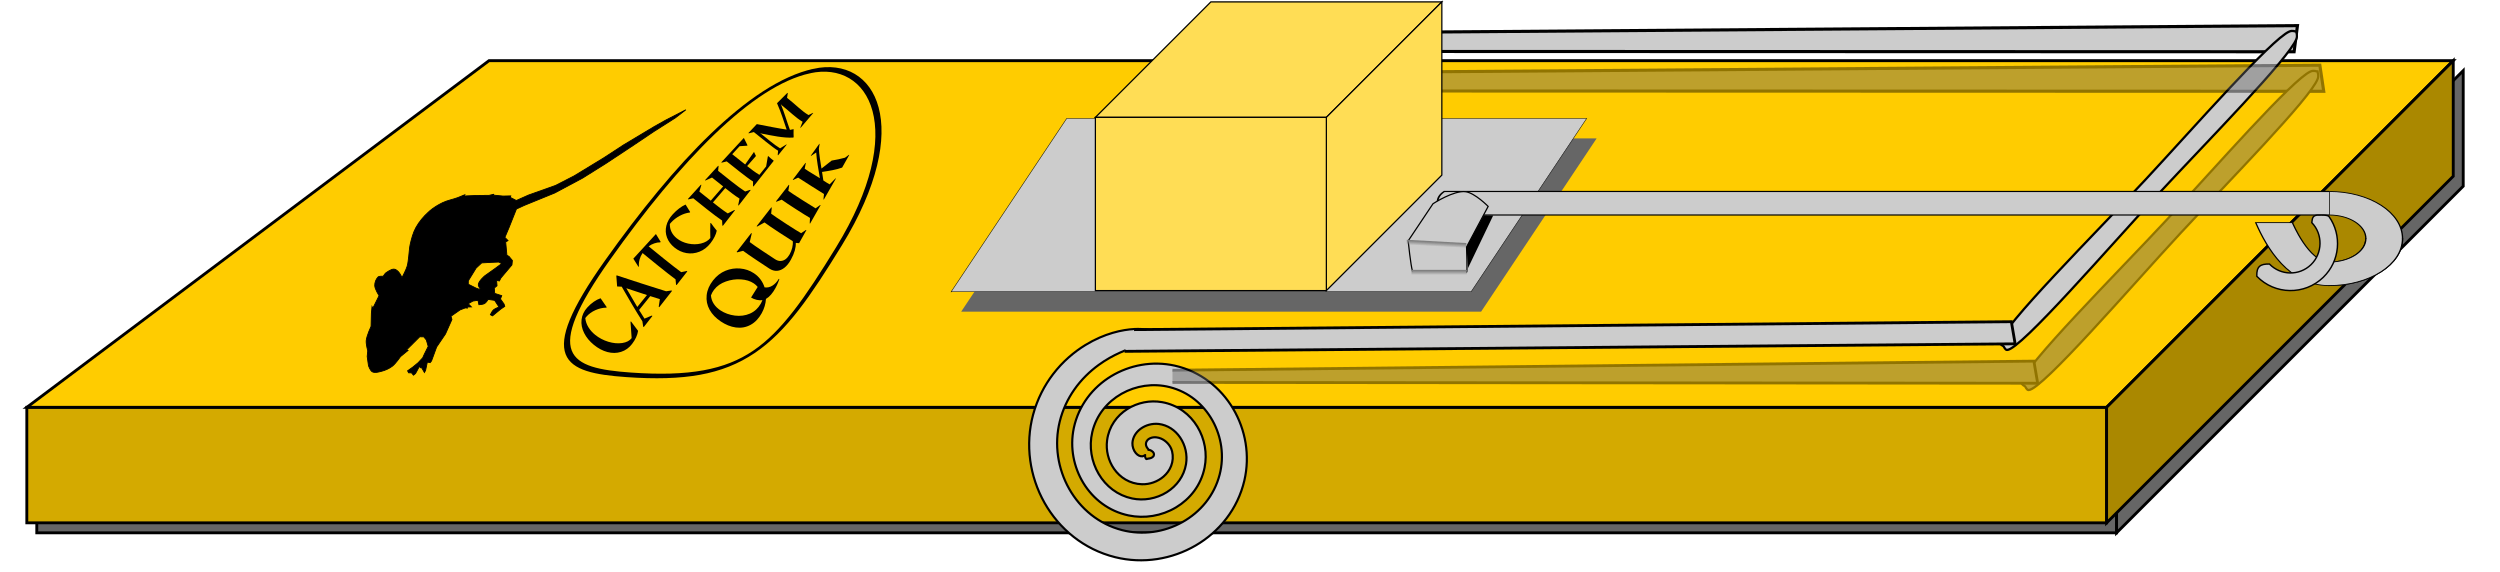
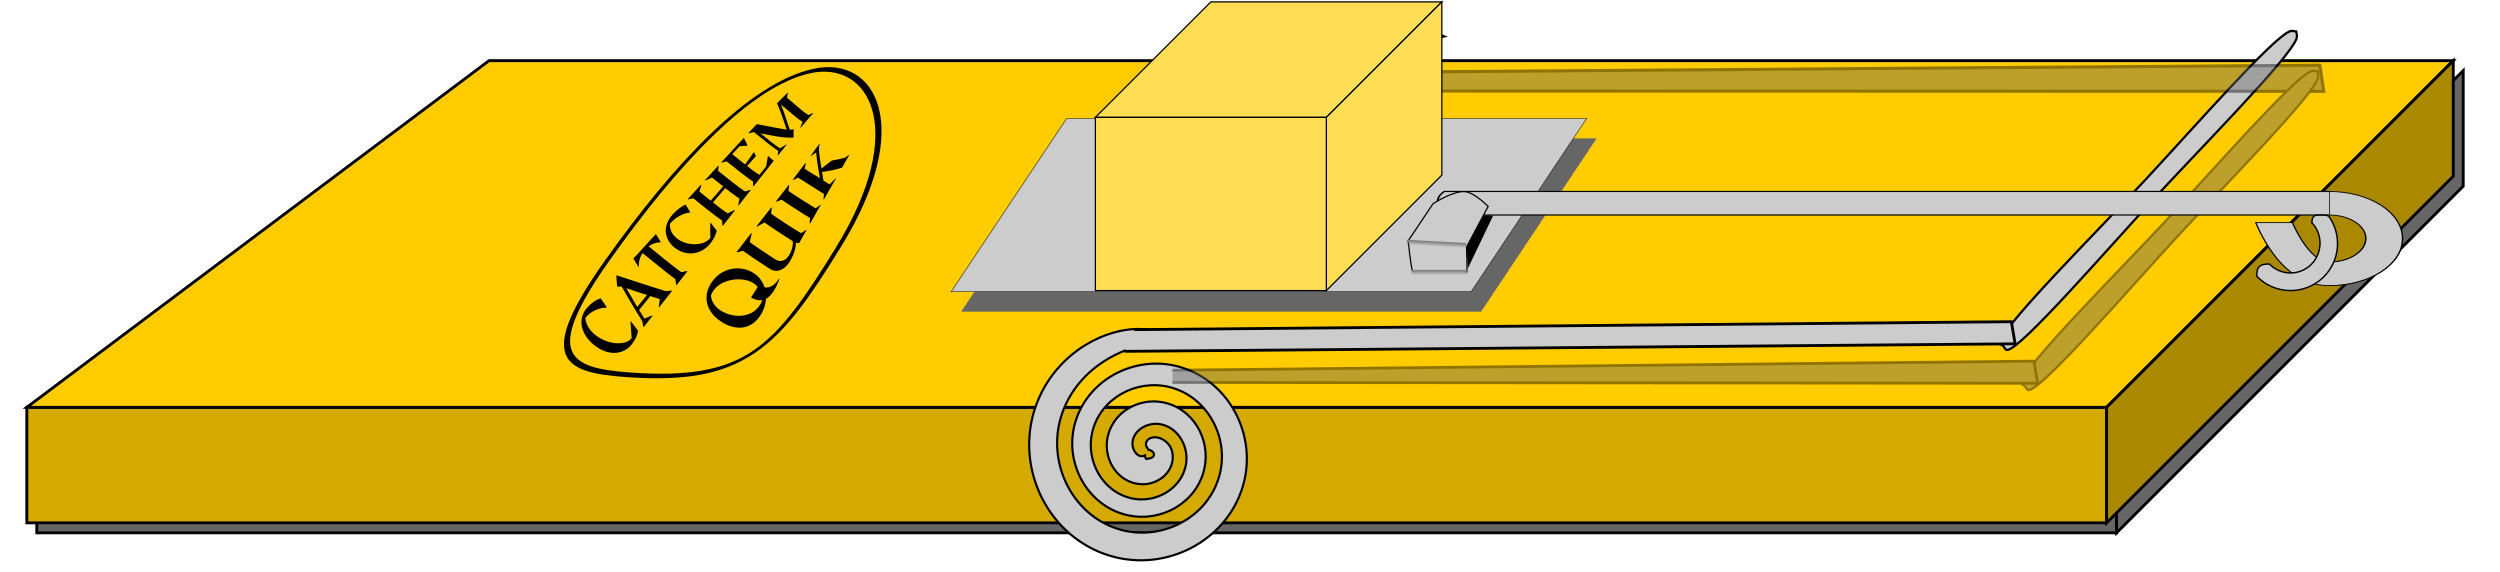
<svg xmlns="http://www.w3.org/2000/svg" xmlns:ns1="http://www.inkscape.org/namespaces/inkscape" xmlns:ns2="http://sodipodi.sourceforge.net/DTD/sodipodi-0.dtd" xmlns:xlink="http://www.w3.org/1999/xlink" width="501.368" height="114.642" viewBox="0 0 132.654 30.332" version="1.1" id="svg5" ns1:version="1.4.1 (1:1.4.1+202503302257+93de688d07)" ns2:docname="mousetrap.svg" ns1:export-filename="mousetrap.png" ns1:export-xdpi="95.738007" ns1:export-ydpi="95.738007">
  <title id="title58">Mousetrap</title>
  <ns2:namedview id="namedview7" pagecolor="#ffffff" bordercolor="#666666" borderopacity="1.0" ns1:showpageshadow="2" ns1:pageopacity="0.0" ns1:pagecheckerboard="0" ns1:deskcolor="#d1d1d1" ns1:document-units="px" showgrid="false" ns1:zoom="0.85258632" ns1:cx="290.87964" ns1:cy="21.112232" ns1:window-width="1366" ns1:window-height="704" ns1:window-x="0" ns1:window-y="0" ns1:window-maximized="1" ns1:current-layer="layer1" />
  <defs id="defs2">
    <linearGradient id="linearGradient55" ns1:collect="always">
      <stop style="stop-color:#808080;stop-opacity:1;" offset="0" id="stop55" />
      <stop style="stop-color:#808080;stop-opacity:0;" offset="1" id="stop56" />
    </linearGradient>
    <ns1:path-effect effect="envelope" id="path-effect22" is_visible="true" lpeversion="1" yy="true" xx="true" bendpath1="m -17.739,156.808 85.64,5.98" bendpath2="m 68.201,161.592 0.598,13.738" bendpath3="m -17.739,181.907 86.238,-7.475" bendpath4="m -17.739,156.808 v 25.099" bendpath1-nodetypes="cc" bendpath3-nodetypes="cc" bendpath2-nodetypes="cc" />
    <ns1:path-effect effect="powerstroke" message="" id="path-effect20" is_visible="true" lpeversion="1.3" scale_width="1" interpolator_type="CentripetalCatmullRom" interpolator_beta="0.2" start_linecap_type="zerowidth" end_linecap_type="zerowidth" offset_points="0,0.437 | 0.509,0.836 | 0.988,0.444" linejoin_type="round" miter_limit="4" not_jump="false" sort_points="true" />
    <ns1:path-effect effect="envelope" id="path-effect3" is_visible="true" lpeversion="1" yy="true" xx="true" bendpath1="M -36.751,61.165 122.53,64.94" bendpath2="m 123.069,66.558 -0.539,14.296" bendpath3="M -36.751,86.248 124.042,79.201" bendpath4="m -36.751,61.165 v 25.084" bendpath2-nodetypes="cc" bendpath1-nodetypes="cc" bendpath3-nodetypes="cc" />
    <ns1:path-effect effect="powerstroke" message="" id="path-effect8" is_visible="true" lpeversion="1.3" scale_width="1" interpolator_type="CentripetalCatmullRom" interpolator_beta="0.2" start_linecap_type="zerowidth" end_linecap_type="zerowidth" offset_points="0.2,0.794 | 6,0.794 | 11.8,0.794" linejoin_type="round" miter_limit="4" not_jump="false" sort_points="true" />
    <ns1:path-effect effect="powerstroke" message="" id="path-effect5" is_visible="true" lpeversion="1.3" scale_width="1" interpolator_type="CentripetalCatmullRom" interpolator_beta="0.2" start_linecap_type="zerowidth" end_linecap_type="zerowidth" offset_points="0.2,0.794 | 6,0.794 | 11.8,0.794" linejoin_type="round" miter_limit="4" not_jump="false" sort_points="true" />
    <ns1:path-effect effect="powerstroke" message="" id="path-effect9" is_visible="true" lpeversion="1.3" scale_width="1" interpolator_type="CentripetalCatmullRom" interpolator_beta="0.2" start_linecap_type="zerowidth" end_linecap_type="zerowidth" offset_points="0,0.437 | 0.509,0.836 | 0.988,0.444" linejoin_type="round" miter_limit="4" not_jump="false" sort_points="true" />
    <filter ns1:collect="always" style="color-interpolation-filters:sRGB" id="filter22" x="-0.033" y="-0.121" width="1.067" height="1.24">
      <feGaussianBlur ns1:collect="always" stdDeviation="0.83" id="feGaussianBlur22" />
    </filter>
    <filter ns1:collect="always" style="color-interpolation-filters:sRGB" id="filter48" x="-0.015" y="-0.084" width="1.03" height="1.168">
      <feGaussianBlur ns1:collect="always" stdDeviation="0.781" id="feGaussianBlur48" />
    </filter>
    <linearGradient ns1:collect="always" xlink:href="#linearGradient55" id="linearGradient56" x1="118.569" y1="139.081" x2="118.569" y2="139.314" gradientUnits="userSpaceOnUse" gradientTransform="matrix(1.027,0,0,1,-3.175,0)" />
    <linearGradient ns1:collect="always" xlink:href="#linearGradient55" id="linearGradient57" gradientUnits="userSpaceOnUse" gradientTransform="matrix(1.107,0,0,1,-12.518,-8.035)" x1="118.569" y1="139.081" x2="118.569" y2="139.314" />
    <filter ns1:collect="always" style="color-interpolation-filters:sRGB" id="filter58" x="-0.039" y="-0.142" width="1.077" height="1.283">
      <feGaussianBlur ns1:collect="always" stdDeviation="0.543" id="feGaussianBlur58" />
    </filter>
  </defs>
  <g ns1:label="Layer 1" ns1:groupmode="layer" id="layer1" transform="translate(-42.199,-124.724)">
    <g id="g48" transform="translate(0.529,0.529)" style="fill:#666666;filter:url(#filter48)">
      <path style="fill:#666666;stroke:#000000;stroke-width:0.153px;stroke-linecap:butt;stroke-linejoin:miter;stroke-opacity:1" d="M 43.622,146.336 H 153.979 v 6.131 H 43.622 Z" id="path47" ns2:nodetypes="ccccc" />
      <path style="fill:#666666;stroke:#000000;stroke-width:0.153px;stroke-linecap:butt;stroke-linejoin:miter;stroke-opacity:1" d="m 172.372,127.943 v 6.131 l -18.393,18.393 v -6.131 z" id="path48" ns2:nodetypes="ccccc" />
    </g>
    <path ns2:type="spiral" style="fill:#cccccc;fill-rule:nonzero;stroke:#000000;stroke-width:0.198" id="path5" ns2:cx="-137.58333" ns2:cy="31.750002" ns2:expansion="1" ns2:revolution="3" ns2:radius="10.583333" ns2:argument="-73.827431" ns2:t0="0.0098954011" d="m -137.603,31.853 c -0.108,0.003 -0.412,-0.065 -0.509,-0.282 -0.027,-0.061 -0.035,-0.13 -0.013,-0.199 0.004,-0.012 0.008,-0.023 0.013,-0.035 0.019,-0.041 0.047,-0.08 0.083,-0.115 0.073,-0.072 0.164,-0.114 0.245,-0.141 0.063,-0.021 0.114,-0.032 0.151,-0.043 0.061,-0.018 0.082,-0.044 0.114,-0.051 0.013,-0.003 0.032,-0.001 0.057,0.02 0.021,0.018 0.061,0.062 0.099,0.152 0.01,0.007 0.021,0.029 0.027,0.057 0.006,0.028 0.006,0.055 0.003,0.078 -0.005,0.044 -0.017,0.052 0.003,0.031 0.021,-0.022 0.056,-0.053 0.11,-0.085 0.047,-0.028 0.1,-0.046 0.117,-0.054 0.111,-0.017 0.214,-0.009 0.314,0.023 0.101,0.033 0.213,0.096 0.324,0.199 0.109,0.102 0.208,0.235 0.284,0.391 0.074,0.153 0.121,0.317 0.135,0.478 0.016,0.263 -0.029,0.51 -0.126,0.741 -0.097,0.231 -0.251,0.452 -0.454,0.646 -0.203,0.193 -0.452,0.354 -0.728,0.468 -0.276,0.113 -0.573,0.176 -0.87,0.179 -0.414,-6.52e-4 -0.802,-0.095 -1.153,-0.263 -0.356,-0.171 -0.677,-0.42 -0.947,-0.729 -0.557,-0.638 -0.866,-1.494 -0.832,-2.351 0.025,-0.564 0.176,-1.082 0.418,-1.541 0.25,-0.474 0.598,-0.887 1.009,-1.223 0.884,-0.722 2.01,-1.054 3.081,-0.965 0.669,0.056 1.305,0.256 1.881,0.586 0.55,0.316 1.044,0.749 1.449,1.279 0.77,1.008 1.199,2.346 1.043,3.726 -0.087,0.787 -0.341,1.516 -0.73,2.164 -0.383,0.637 -0.896,1.197 -1.504,1.647 -1.201,0.89 -2.745,1.336 -4.292,1.141 -0.891,-0.11 -1.708,-0.409 -2.427,-0.848 -0.72,-0.441 -1.344,-1.025 -1.843,-1.706 -0.501,-0.684 -0.872,-1.462 -1.09,-2.282 -0.219,-0.827 -0.281,-1.693 -0.168,-2.552 0.129,-0.995 0.468,-1.901 0.954,-2.692 0.497,-0.807 1.15,-1.499 1.9,-2.048 0.77,-0.563 1.636,-0.974 2.54,-1.214 0.932,-0.248 1.899,-0.314 2.849,-0.19 1.113,0.145 2.115,0.523 2.981,1.051 0.912,0.556 1.68,1.282 2.286,2.097 0.646,0.869 1.104,1.834 1.376,2.818 0.295,1.069 0.369,2.151 0.247,3.189 -0.131,1.117 -0.468,2.11 -0.901,2.961 -0.514,1.009 -1.169,1.832 -1.829,2.484 -1.15,1.135 -2.348,1.786 -3.123,2.185 -1.102,0.568 -2.343,1.233 -2.534,1.297 0.331,0.072 1.411,0.552 3.052,0.204 0.995,-0.211 2.534,-0.774 4.072,-2.057 0.877,-0.732 1.766,-1.713 2.477,-2.969 0.601,-1.061 1.081,-2.33 1.284,-3.78 0.19,-1.36 0.114,-2.782 -0.258,-4.186 -0.342,-1.289 -0.934,-2.553 -1.778,-3.692 -0.792,-1.068 -1.808,-2.027 -3.029,-2.764 -1.163,-0.701 -2.513,-1.199 -4.006,-1.378 -1.291,-0.155 -2.592,-0.047 -3.832,0.303 -1.201,0.339 -2.342,0.904 -3.348,1.669 -0.982,0.747 -1.837,1.686 -2.483,2.787 -0.635,1.081 -1.064,2.313 -1.209,3.653 -0.126,1.173 -0.01,2.339 0.311,3.434 0.318,1.085 0.838,2.1 1.524,2.985 0.683,0.882 1.532,1.636 2.512,2.199 0.981,0.564 2.086,0.933 3.276,1.049 2.096,0.201 4.116,-0.465 5.645,-1.667 0.78,-0.613 1.437,-1.368 1.922,-2.228 0.495,-0.876 0.808,-1.855 0.9,-2.896 0.16,-1.856 -0.455,-3.601 -1.48,-4.896 -0.543,-0.686 -1.205,-1.253 -1.946,-1.669 -0.779,-0.437 -1.638,-0.702 -2.537,-0.777 -1.467,-0.122 -3,0.311 -4.228,1.273 -0.575,0.451 -1.083,1.019 -1.462,1.693 -0.368,0.655 -0.614,1.409 -0.676,2.236 -0.101,1.298 0.304,2.616 1.119,3.646 0.399,0.504 0.901,0.942 1.491,1.264 0.587,0.32 1.256,0.523 1.983,0.56 0.563,0.032 1.122,-0.048 1.645,-0.222 0.523,-0.174 1.016,-0.443 1.444,-0.795 0.43,-0.355 0.799,-0.797 1.062,-1.315 0.267,-0.525 0.42,-1.118 0.423,-1.753 0.005,-0.468 -0.083,-0.927 -0.243,-1.348 -0.163,-0.429 -0.403,-0.829 -0.711,-1.171 -0.316,-0.351 -0.707,-0.646 -1.162,-0.842 -0.474,-0.204 -0.997,-0.292 -1.54,-0.241 -0.371,0.033 -0.721,0.143 -1.025,0.295 -0.321,0.161 -0.616,0.38 -0.858,0.649 -0.259,0.288 -0.466,0.643 -0.568,1.05 -0.054,0.216 -0.076,0.439 -0.064,0.664 0.013,0.236 0.062,0.463 0.143,0.676 0.065,0.168 0.151,0.302 0.226,0.399 0.083,0.108 0.173,0.198 0.261,0.273 0.2,0.169 0.429,0.292 0.663,0.359 0.144,0.041 0.296,0.064 0.45,0.059 0.194,-0.006 0.378,-0.055 0.53,-0.145 0.076,-0.045 0.139,-0.097 0.188,-0.152 0.014,-0.016 0.027,-0.031 0.038,-0.048 0.069,-0.095 0.1,-0.195 0.105,-0.286 0.019,-0.319 -0.264,-0.526 -0.321,-0.581 z" transform="matrix(-0.575,-0.071,0.071,-0.575,36.693,141.224)" ns1:path-effect="#path-effect8" />
    <path style="fill:#d4aa00;stroke:#000000;stroke-width:0.153px;stroke-linecap:butt;stroke-linejoin:miter;stroke-opacity:1" d="M 43.622,146.336 H 153.979 v 6.131 H 43.622 Z" id="path1" ns2:nodetypes="ccccc" />
    <path style="fill:#ffcc00;stroke:#000000;stroke-width:0.153px;stroke-linecap:butt;stroke-linejoin:miter;stroke-opacity:1" d="m 43.622,146.336 24.524,-18.393 H 172.372 l -18.393,18.393 z" id="path2" ns2:nodetypes="ccccc" />
    <path style="fill:#666666;stroke:none;stroke-width:0.026;stroke-linecap:butt;stroke-linejoin:miter;stroke-opacity:1;filter:url(#filter58)" d="m 93.199,141.263 h 27.589 l 6.131,-9.196 H 99.33 c -6.131,9.196 0,0 -6.131,9.196 z" id="path58" ns2:nodetypes="ccccc" />
    <path style="fill:#aa8800;stroke:#000000;stroke-width:0.153px;stroke-linecap:butt;stroke-linejoin:miter;stroke-opacity:1" d="m 172.372,127.943 v 6.131 l -18.393,18.393 v -6.131 z" id="path3" ns2:nodetypes="ccccc" />
    <path ns2:type="spiral" style="fill:#cccccc;fill-rule:nonzero;stroke:#000000;stroke-width:0.198" id="path4" ns2:cx="-137.58333" ns2:cy="31.750002" ns2:expansion="1" ns2:revolution="3.0074935" ns2:radius="10.609767" ns2:argument="-73.827431" ns2:t0="0.0098707471" d="m -137.603,31.853 c -0.108,0.003 -0.412,-0.065 -0.509,-0.282 -0.027,-0.061 -0.035,-0.13 -0.013,-0.199 0.004,-0.012 0.008,-0.023 0.013,-0.035 0.019,-0.041 0.047,-0.08 0.083,-0.115 0.073,-0.072 0.164,-0.114 0.245,-0.141 0.063,-0.021 0.114,-0.032 0.151,-0.043 0.061,-0.018 0.082,-0.044 0.114,-0.051 0.013,-0.003 0.032,-0.001 0.057,0.02 0.021,0.018 0.061,0.062 0.099,0.152 0.01,0.007 0.021,0.029 0.027,0.058 0.006,0.028 0.006,0.055 0.003,0.079 -0.005,0.044 -0.017,0.052 0.003,0.031 0.021,-0.022 0.056,-0.053 0.11,-0.085 0.047,-0.028 0.1,-0.046 0.117,-0.053 0.111,-0.017 0.213,-0.01 0.313,0.023 0.101,0.033 0.213,0.096 0.324,0.199 0.109,0.101 0.208,0.235 0.284,0.391 0.074,0.153 0.121,0.317 0.135,0.478 0.016,0.263 -0.029,0.51 -0.126,0.741 -0.097,0.231 -0.251,0.452 -0.454,0.646 -0.203,0.193 -0.452,0.354 -0.728,0.468 -0.276,0.113 -0.573,0.176 -0.87,0.179 -0.414,-6.45e-4 -0.802,-0.095 -1.153,-0.263 -0.355,-0.171 -0.677,-0.42 -0.947,-0.729 -0.557,-0.638 -0.866,-1.494 -0.832,-2.351 0.025,-0.564 0.176,-1.082 0.418,-1.541 0.25,-0.474 0.598,-0.887 1.009,-1.223 0.884,-0.722 2.01,-1.054 3.081,-0.965 0.669,0.056 1.305,0.256 1.881,0.586 0.55,0.316 1.044,0.749 1.449,1.279 0.77,1.008 1.199,2.346 1.043,3.726 -0.087,0.787 -0.341,1.516 -0.731,2.164 -0.383,0.637 -0.896,1.197 -1.504,1.647 -1.201,0.89 -2.745,1.336 -4.292,1.141 -0.891,-0.11 -1.708,-0.409 -2.427,-0.848 -0.72,-0.441 -1.344,-1.025 -1.843,-1.706 -0.501,-0.684 -0.872,-1.462 -1.09,-2.282 -0.219,-0.827 -0.281,-1.693 -0.168,-2.552 0.129,-0.995 0.468,-1.901 0.954,-2.692 0.497,-0.807 1.15,-1.499 1.9,-2.048 0.77,-0.563 1.636,-0.974 2.54,-1.214 0.932,-0.248 1.899,-0.314 2.849,-0.19 1.113,0.145 2.115,0.523 2.981,1.051 0.912,0.556 1.68,1.282 2.286,2.097 0.646,0.869 1.104,1.834 1.376,2.818 0.295,1.069 0.369,2.151 0.247,3.189 -0.136,1.16 -0.495,2.186 -0.955,3.06 -0.546,1.036 -1.243,1.874 -1.943,2.53 -1.221,1.144 -2.485,1.771 -3.304,2.15 -1.179,0.545 -2.467,1.144 -2.684,1.202 0.335,0.087 1.439,0.619 3.145,0.317 1.06,-0.188 2.645,-0.712 4.269,-2.004 0.925,-0.736 1.864,-1.733 2.616,-3.022 0.635,-1.089 1.143,-2.401 1.354,-3.907 0.19,-1.36 0.114,-2.782 -0.258,-4.186 -0.342,-1.289 -0.934,-2.553 -1.778,-3.692 -0.792,-1.068 -1.808,-2.028 -3.029,-2.764 -1.163,-0.701 -2.513,-1.199 -4.006,-1.378 -1.291,-0.155 -2.592,-0.047 -3.832,0.303 -1.201,0.339 -2.342,0.904 -3.348,1.67 -0.982,0.747 -1.837,1.686 -2.483,2.787 -0.635,1.081 -1.064,2.313 -1.209,3.653 -0.126,1.173 -0.01,2.339 0.311,3.434 0.318,1.085 0.838,2.1 1.524,2.985 0.683,0.882 1.532,1.636 2.512,2.199 0.981,0.564 2.087,0.933 3.276,1.049 2.096,0.201 4.116,-0.465 5.645,-1.667 0.78,-0.613 1.437,-1.368 1.922,-2.228 0.495,-0.876 0.808,-1.855 0.9,-2.896 0.16,-1.856 -0.455,-3.601 -1.48,-4.896 -0.543,-0.686 -1.205,-1.253 -1.946,-1.669 -0.779,-0.437 -1.638,-0.702 -2.537,-0.777 -1.467,-0.122 -3,0.311 -4.228,1.273 -0.575,0.451 -1.083,1.019 -1.462,1.693 -0.368,0.655 -0.614,1.409 -0.676,2.236 -0.101,1.298 0.304,2.616 1.119,3.646 0.399,0.504 0.901,0.942 1.491,1.264 0.587,0.32 1.256,0.523 1.983,0.56 0.563,0.032 1.122,-0.048 1.645,-0.222 0.523,-0.174 1.016,-0.443 1.444,-0.795 0.43,-0.355 0.799,-0.797 1.062,-1.315 0.267,-0.525 0.42,-1.118 0.423,-1.753 0.005,-0.468 -0.083,-0.927 -0.243,-1.348 -0.163,-0.429 -0.403,-0.829 -0.711,-1.171 -0.316,-0.351 -0.707,-0.646 -1.163,-0.842 -0.474,-0.204 -0.997,-0.292 -1.54,-0.241 -0.371,0.033 -0.721,0.143 -1.025,0.295 -0.321,0.161 -0.616,0.38 -0.858,0.649 -0.259,0.288 -0.466,0.643 -0.568,1.05 -0.054,0.216 -0.076,0.439 -0.064,0.664 0.013,0.236 0.062,0.463 0.143,0.677 0.065,0.168 0.151,0.302 0.226,0.399 0.083,0.108 0.174,0.198 0.261,0.273 0.2,0.169 0.429,0.292 0.663,0.359 0.144,0.041 0.297,0.063 0.45,0.059 0.194,-0.006 0.378,-0.055 0.53,-0.145 0.076,-0.045 0.139,-0.097 0.188,-0.152 0.014,-0.016 0.027,-0.031 0.038,-0.048 0.069,-0.095 0.1,-0.195 0.105,-0.286 0.019,-0.319 -0.264,-0.526 -0.321,-0.581 z" transform="matrix(-0.575,-0.071,0.071,-0.575,21.768,157.136)" ns1:path-effect="#path-effect5" />
-     <path style="fill:#cccccc;stroke:#000000;stroke-width:0.166px;stroke-linecap:butt;stroke-linejoin:miter;stroke-opacity:1" d="m 117.22,126.43 46.886,-0.346 -0.178,1.386 -46.708,-0.016" id="path10" ns2:nodetypes="cccc" />
    <path style="fill:#cccccc;fill-rule:nonzero;stroke:#000000;stroke-width:0.198;stroke-linecap:butt;stroke-linejoin:miter;stroke-opacity:1" d="m -107.644,-6.448 c 0.053,0.05 0.138,0.303 0.319,0.299 1.198,-0.026 9.095,-9.111 13.398,-13.703 4.178,-4.458 11.481,-11.8 12.071,-13.443 0.11,-0.305 -0.022,-0.518 -0.026,-0.622 -0.104,0.002 -0.325,-0.115 -0.622,0.014 -1.602,0.694 -8.461,8.452 -12.643,12.907 -4.307,4.588 -12.867,13.051 -12.817,14.247 0.008,0.181 0.266,0.249 0.319,0.299 z" id="path8" ns1:path-effect="#path-effect9" ns1:original-d="M -107.64442,-6.4477803 -81.882373,-33.915519" ns2:nodetypes="cc" transform="matrix(0.591,0.016,-0.011,0.623,212.06,148.84)" />
    <path style="fill:#cccccc;stroke:#000000;stroke-width:0.151px;stroke-linecap:butt;stroke-linejoin:miter;stroke-opacity:1" d="m 102.373,142.214 46.552,-0.42 0.201,1.174 -47.257,0.399" id="path9" ns2:nodetypes="cccc" />
    <g id="g22" transform="translate(1.283,2.116)" style="opacity:0.43;fill:#666666;filter:url(#filter22)">
      <g id="g21" transform="matrix(0.579,0,0,0.579,-17.688,94.836)" style="fill:#666666">
        <path style="fill:#666666;stroke:#000000;stroke-width:0.286px;stroke-linecap:butt;stroke-linejoin:miter;stroke-opacity:1" d="m 232.88,54.538 80.935,-0.598 0.356,2.392 -81.29,-0.028" id="path6" ns2:nodetypes="cccc" />
        <path style="fill:#666666;fill-rule:nonzero;stroke:#000000;stroke-width:0.198;stroke-linecap:butt;stroke-linejoin:miter;stroke-opacity:1" d="m -107.644,-6.448 c 0.053,0.05 0.138,0.303 0.319,0.299 1.198,-0.026 9.095,-9.111 13.398,-13.703 4.178,-4.458 11.481,-11.8 12.071,-13.443 0.11,-0.305 -0.022,-0.518 -0.026,-0.622 -0.104,0.002 -0.325,-0.115 -0.622,0.014 -1.602,0.694 -8.461,8.452 -12.643,12.907 -4.307,4.588 -12.867,13.051 -12.817,14.247 0.008,0.181 0.266,0.249 0.319,0.299 z" id="path7" ns1:path-effect="#path-effect20" ns1:original-d="M -107.64442,-6.4477803 -81.882373,-33.915519" ns2:nodetypes="cc" transform="matrix(1.021,0.027,-0.018,1.076,396.593,93.223)" />
        <path style="fill:#666666;stroke:#000000;stroke-width:0.26px;stroke-linecap:butt;stroke-linejoin:miter;stroke-opacity:1" d="m 208.665,81.894 78.943,-0.834 0.348,2.027 -79.291,-0.074" id="path19" ns2:nodetypes="cccc" />
      </g>
    </g>
    <path style="fill:#cccccc;stroke:#000000;stroke-width:0.026;stroke-linecap:butt;stroke-linejoin:miter;stroke-opacity:1" d="m 92.669,140.205 h 27.589 l 6.131,-9.196 H 98.8 c -6.131,9.196 0,0 -6.131,9.196 z" id="path11" ns2:nodetypes="ccccc" />
    <g id="g17" transform="matrix(0.368,0,0,0.236,177.471,159.86)">
      <path id="path16" style="opacity:1;fill:#cccccc;stroke:#000000;stroke-width:0.198;stroke-linecap:square;paint-order:markers fill stroke" d="m -31.75,-105.833 v 5.292 m 0,0 c 2.923,0 5.292,2.369 5.292,5.292 -4e-6,2.923 -2.369,5.292 -5.292,5.292 v 5.292 c 5.845,-2e-6 10.583,-4.738 10.583,-10.583 2e-6,-5.845 -4.738,-10.583 -10.583,-10.583" ns1:transform-center-x="-5.291659" ns1:transform-center-y="4.184225e-06" ns2:nodetypes="ccccccsc" />
      <path style="fill:#cccccc;stroke:#000000;stroke-width:0.265px;stroke-linecap:butt;stroke-linejoin:miter;stroke-opacity:1" d="m -31.75,-100.542 h -127.591 c -1.069,-1.949 -1.451,-3.779 0,-5.292 H -31.75" id="path15" ns2:nodetypes="cccc" />
      <path id="path17" style="opacity:1;fill:#cccccc;stroke:#000000;stroke-width:0.198;stroke-linecap:square;paint-order:markers fill stroke" d="m -26.458,-95.25 c -4e-6,2.923 -2.369,5.292 -5.292,5.292 -2.923,-4e-6 -5.292,-8.867 -5.292,-8.867 h -5.292 c 1.547,5.59 4.738,14.159 10.583,14.159 5.845,2e-6 10.583,-4.738 10.583,-10.583" ns1:transform-center-x="4.0928573e-06" ns1:transform-center-y="5.2916593" ns2:nodetypes="csccsc" />
    </g>
    <g id="g14" transform="matrix(0.579,0,0,0.579,173.855,161.59)">
      <path style="fill:#ffdd55;stroke:#000000;stroke-width:0.114;stroke-linecap:butt;stroke-linejoin:miter;stroke-opacity:1" d="m -127,-52.917 10.583,-10.583 h 21.167 l -10.583,10.583 z" id="path12" ns2:nodetypes="ccccc" />
      <path style="fill:#ffdd55;stroke:#000000;stroke-width:0.114;stroke-linecap:butt;stroke-linejoin:miter;stroke-opacity:1" d="m -95.25,-63.5 10e-7,15.875 -10.583,10.583 v -15.875 z" id="path13" ns2:nodetypes="ccccc" />
      <path style="fill:#ffdd55;stroke:#000000;stroke-width:0.114;stroke-linecap:butt;stroke-linejoin:miter;stroke-opacity:1" d="m -127,-52.917 v 15.875 h 21.167 v -15.875 z" id="path14" />
    </g>
    <path id="path18" style="fill:#cccccc;stroke:#000000;stroke-width:0.077;stroke-linecap:square;paint-order:markers fill stroke" d="m 165.783,136.219 c 0.691,0.986 0.584,2.356 -0.309,3.22 -0.989,0.958 -2.568,0.934 -3.526,-0.056 -0.018,-0.527 0.189,-0.659 0.671,-0.65 0.599,0.619 1.587,0.634 2.205,0.035 0.619,-0.599 0.642,-1.612 0.043,-2.231 0.032,-0.193 0.005,-0.431 0.41,-0.397 0,0 0.431,-0.029 0.506,0.078 z" ns2:nodetypes="sccccccss" />
    <path d="m -24.232,85.513 c -2.458,0.119 -4.67,-0.324 -6.586,-1.337 -1.92,-1.015 -3.377,-2.437 -4.392,-4.285 -1.013,-1.853 -1.503,-3.949 -1.503,-6.263 -4.63e-4,-2.302 0.489,-4.429 1.503,-6.333 1.017,-1.92 2.472,-3.413 4.383,-4.487 1.906,-1.072 4.098,-1.563 6.541,-1.515 1.515,0.029 2.933,0.191 4.253,0.475 1.33,0.275 2.525,0.683 3.584,1.219 -0.52,1.425 -1.028,2.931 -1.511,4.395 3.25e-4,-1e-6 -0.325,6.54e-4 -0.324,6.53e-4 -1.196,-1.163 -2.682,-2.092 -4.447,-2.784 -1.756,-0.692 -3.545,-1.055 -5.369,-1.067 -0.216,-0.001 -0.521,0.007 -0.913,0.024 -1.178,1.023 -2.036,2.199 -2.584,3.523 -0.548,1.323 -0.812,2.72 -0.805,4.178 0.01,2.086 0.503,4.14 1.484,6.116 0.995,1.973 2.283,3.548 3.9,4.743 1.613,1.192 3.269,1.747 4.925,1.672 1.974,-1.643 4.001,-3.279 6.014,-4.863 -2.82e-4,-9.6e-5 0.279,0.095 0.279,0.095 -0.492,1.571 -0.987,3.21 -1.419,4.812 -1.879,0.983 -4.205,1.546 -7.011,1.681 0,0 0,-4e-6 0,-4e-6 z m 10.279,-1.214 c 0.6,-0.576 1.207,-1.15 1.818,-1.719 1.622,-4.275 5.192,-12.35 6.903,-16.048 -0.457,-0.505 -0.917,-1.016 -1.37,-1.522 1.278,-1.083 2.574,-2.145 3.888,-3.174 9.095e-4,2.5e-5 0.308,0.008 0.309,0.008 0.777,1.779 8.365,17.874 9.493,20.035 0.661,0.501 1.332,1.003 2.013,1.504 0.009,0.096 0.019,0.193 0.029,0.289 3.125,-0.122 -13.531,0.532 -10.406,0.41 -0.008,-0.094 -0.016,-0.188 -0.023,-0.281 1.11,-0.588 2.226,-1.17 3.346,-1.745 -0.657,-1.289 -1.287,-2.606 -1.884,-3.879 -2.974,0.079 -5.966,0.162 -8.938,0.251 -0.563,1.336 -1.128,2.72 -1.649,4.087 1.166,0.498 2.343,0.997 3.529,1.494 0.007,0.1 0.014,0.199 0.022,0.299 -2.35,0.096 -4.711,0.194 -7.059,0.295 -0.006,-0.101 -0.013,-0.202 -0.019,-0.303 z M -0.459,76.846 C -1.775,74.002 -3.062,71.194 -4.364,68.41 c -1.105,2.423 -2.702,6.021 -3.818,8.627 2.57,-0.067 5.152,-0.131 7.723,-0.191 z M 12.812,83.24 C 13.449,82.693 14.094,82.151 14.745,81.614 14.482,78.147 14.448,66.699 14.491,63.937 c -1.186,0.109 -2.341,0.379 -3.457,0.819 -1.107,0.432 -2.073,0.989 -2.898,1.676 6.404e-4,7e-6 -0.325,-0.004 -0.325,-0.004 0.5,-1.306 1.024,-2.628 1.566,-3.884 -3.8,-0.098 20.557,0.526 16.757,0.427 -0.529,1.181 -1.048,2.429 -1.544,3.659 9.61e-4,1.2e-5 -0.326,-0.004 -0.325,-0.004 -0.569,-0.6 -1.327,-1.133 -2.273,-1.6 -0.945,-0.476 -1.932,-0.808 -2.959,-0.994 -0.04,2.815 -0.002,13.896 0.288,17.424 0.732,0.482 1.474,0.965 2.226,1.446 0.011,0.093 0.023,0.186 0.035,0.28 -0.577,0.023 -8.164,0.321 -8.741,0.344 -0.011,-0.096 -0.021,-0.191 -0.031,-0.287 z m 27.06,-0.416 c -2.466,0.106 -4.738,-0.277 -6.758,-1.173 -2.021,-0.896 -3.588,-2.153 -4.692,-3.758 -1.101,-1.61 -1.638,-3.396 -1.655,-5.313 -0.016,-1.905 0.49,-3.615 1.51,-5.107 1.023,-1.505 2.48,-2.644 4.377,-3.452 1.893,-0.806 4.073,-1.162 6.511,-1.103 1.513,0.037 2.933,0.173 4.259,0.408 1.336,0.227 2.54,0.558 3.611,0.994 -0.486,1.124 -0.989,2.344 -1.461,3.509 -6.24e-4,-6e-6 -0.325,-0.003 -0.325,-0.003 -1.208,-0.952 -2.703,-1.712 -4.478,-2.283 -1.765,-0.571 -3.56,-0.878 -5.384,-0.914 -0.216,-0.004 -0.521,-0.002 -0.912,0.006 -1.169,0.785 -2.026,1.697 -2.576,2.742 -0.549,1.044 -0.818,2.165 -0.809,3.354 0.014,1.702 0.527,3.419 1.569,5.1 1.057,1.68 2.43,3.04 4.136,4.073 1.702,1.032 3.417,1.507 5.077,1.444 1.86,-1.397 3.799,-2.753 5.763,-4.055 -2.64e-4,-7.5e-5 0.284,0.08 0.284,0.08 -0.434,1.304 -0.835,2.654 -1.143,4.006 -1.807,0.829 -4.092,1.323 -6.904,1.444 0,0 -1e-6,-4e-6 -1e-6,-4e-6 z M 50.564,81.736 c 0.606,-0.484 1.223,-0.962 1.848,-1.435 -0.45,-3.458 -0.483,-12.288 -0.501,-15.256 -0.671,-0.43 -1.347,-0.864 -2.012,-1.293 4.36e-4,-0.074 9.64e-4,-0.149 0.002,-0.223 2.759,0.062 7.015,0.156 9.774,0.217 2e-6,0.073 8.6e-5,0.146 2.46e-4,0.218 -1.072,0.385 -2.142,0.773 -3.212,1.167 0.018,2.003 0.054,4.045 0.08,6.125 3.154,0.005 6.335,0.013 9.489,0.027 -0.025,-2.014 -0.061,-4.002 -0.09,-5.966 -1.083,-0.427 -2.172,-0.858 -3.249,-1.286 -3.43e-4,-0.072 -6.15e-4,-0.145 -8.09e-4,-0.217 -1.031,-0.023 10.83,0.25 9.799,0.227 2.4e-5,0.002 0.003,0.212 0.003,0.214 -0.665,0.383 -1.332,0.77 -1.996,1.157 0.051,2.981 0.053,11.079 0.548,14.25 0.735,0.385 1.482,0.767 2.242,1.144 0.016,0.074 0.033,0.148 0.05,0.222 -0.625,0.025 -9.188,0.383 -9.813,0.409 -0.016,-0.078 -0.032,-0.157 -0.048,-0.235 0.992,-0.472 1.996,-0.934 3.009,-1.388 -0.358,-2.39 -0.406,-5.079 -0.439,-7.402 -3.154,-8.39e-4 -6.335,0.004 -9.489,0.012 0.034,2.397 0.083,5.215 0.425,7.718 1.142,0.401 2.296,0.797 3.463,1.186 0.015,0.08 0.031,0.159 0.047,0.239 -3.688,0.157 -6.195,0.264 -9.883,0.421 -0.015,-0.084 -0.03,-0.167 -0.045,-0.251 z m 25.048,-1.02 c 0.596,-0.435 1.206,-0.864 1.827,-1.288 -0.494,-3.033 -0.477,-10.894 -0.539,-13.872 -0.693,-0.413 -1.393,-0.831 -2.083,-1.245 3.6e-5,0.002 -0.003,-0.216 -0.003,-0.213 5.52,0.136 11.136,0.288 16.665,0.467 -0.595,1.119 -1.101,2.067 -1.704,3.175 -2.45e-4,-7e-6 -0.295,-0.008 -0.295,-0.008 -0.83,-0.722 -1.734,-1.512 -2.567,-2.243 -1.82,-0.053 -3.642,-0.102 -5.461,-0.149 0.052,2.311 0.087,4.618 0.11,6.919 2.565,-0.224 5.132,-0.434 7.699,-0.63 -0.323,0.571 -0.66,1.169 -0.979,1.741 -2.234,-0.021 -4.473,-0.035 -6.708,-0.045 0.03,2.044 0.095,4.268 0.472,6.296 1.804,-0.055 3.609,-0.107 5.411,-0.157 1.429,-0.748 2.902,-1.474 4.403,-2.178 -2.6e-4,2e-6 0.309,-0.003 0.309,-0.003 -0.101,1.017 -0.143,2.041 -0.066,3.047 -5.437,0.177 -10.978,0.386 -16.44,0.606 -0.017,-0.073 -0.034,-0.146 -0.05,-0.219 z M 98.767,68.944 c -0.07,-0.207 -0.14,-0.412 -0.211,-0.62 0.052,3.047 -0.12,7.937 0.386,10.611 1.151,0.317 2.314,0.625 3.489,0.921 0.016,0.059 0.033,0.118 0.051,0.176 -2.284,0.055 -4.575,0.118 -6.864,0.186 -0.018,-0.063 -0.035,-0.125 -0.051,-0.188 0.593,-0.361 1.2,-0.717 1.82,-1.069 -0.484,-2.578 -0.363,-9.773 -0.45,-12.826 -0.697,-0.413 -1.403,-0.833 -2.1,-1.248 3.2e-4,0.011 -0.006,-0.222 -0.006,-0.211 2.048,0.071 4.099,0.147 6.149,0.229 1.791,2.768 5.722,8.834 7.341,10.976 3.006,-4.174 4.338,-5.589 7.21,-10.282 2.437,0.138 4.878,0.289 7.317,0.455 -6e-5,-0.002 0.008,0.216 0.008,0.215 -0.681,0.353 -1.363,0.7 -2.048,1.043 0.127,4.501 -0.519,8.362 0.132,11.547 0.737,0.277 1.486,0.543 2.248,0.799 0.015,0.046 0.03,0.092 0.046,0.138 -3.248,-0.013 -6.509,0.001 -9.772,0.038 -0.017,-0.052 -0.033,-0.104 -0.049,-0.157 0.995,-0.295 2.006,-0.581 3.031,-0.858 -0.649,-3.201 -0.096,-6.935 -0.197,-11.171 0.052,-0.203 0.104,-0.406 0.155,-0.611 -2.302,3.619 -4.996,6.859 -7.149,9.979 0.48,0.327 0.967,0.649 1.463,0.963 -1.097,0.72 -2.14,1.451 -3.086,2.193 -2.4e-4,5e-6 -0.307,0.007 -0.307,0.007 -3.306,-2.883 -6.109,-7.477 -8.557,-11.236 z" id="text1" style="font-weight:bold;font-size:31.75px;line-height:1.25;font-family:Amagro;-inkscape-font-specification:'Amagro Bold';font-variant-ligatures:none;text-align:center;letter-spacing:0px;word-spacing:0px;text-anchor:middle;stroke-width:0.265" aria-label="CatchEm" ns1:path-effect="#path-effect3" ns1:original-d="m -24.30188,86.232811 q -3.674194,0 -6.51123,-1.674316 -2.837036,-1.674317 -4.387329,-4.526856 -1.550293,-2.868042 -1.550293,-6.340698 0,-3.457153 1.550293,-6.309693 1.550293,-2.868042 4.387329,-4.542358 2.837036,-1.674316 6.51123,-1.674316 2.278931,0 4.278809,0.418579 2.015381,0.403076 3.627685,1.255737 l -1.488281,4.774902 h -0.325562 q -1.798339,-1.875854 -4.464843,-2.961059 -2.651001,-1.085205 -5.39502,-1.085205 -0.325561,0 -0.914673,0.03101 -1.751831,1.596801 -2.588989,3.612182 -0.837158,2.015381 -0.837158,4.2323 0,3.178101 1.503784,6.247681 1.519287,3.054077 3.922241,4.97644 2.402954,1.922363 4.883423,1.922363 l 6.092652,-4.743896 0.279052,0.10852 -1.519287,4.898926 q -2.868042,1.379761 -7.053833,1.379761 z m 10.278442,-0.759644 1.891358,-1.689819 7.0228271,-17.14624 -1.3797608,-1.705322 3.8292237,-3.736206 h 0.3100586 l 9.3792724,22.587768 1.8758545,1.689819 v 0.310059 H -1.4350586 V 85.48867 L 2.0065918,83.783348 0.25476074,79.566551 H -8.6904297 l -1.7363283,4.216797 3.4261476,1.689819 v 0.310059 h -7.0228276 z m 13.67358448,-7.363891 -3.89123538,-9.36377 -3.8447265,9.36377 z M 12.595093,85.473167 14.656982,83.783348 V 63.226463 q -1.782836,0.248047 -3.457153,1.085205 -1.6588134,0.821656 -2.8990477,2.06189 H 7.9752197 L 9.4945068,61.660667 H 26.315186 l -1.519288,4.712891 h -0.325561 q -0.852661,-1.116211 -2.278931,-1.968872 -1.426269,-0.868164 -2.976562,-1.178223 v 20.556885 l 2.061889,1.689819 v 0.310059 h -8.68164 z m 26.789062,0.759644 q -3.674194,0 -6.51123,-1.674316 -2.837036,-1.674317 -4.387329,-4.526856 -1.550293,-2.868042 -1.550293,-6.340698 0,-3.457153 1.550293,-6.309693 1.550293,-2.868042 4.387329,-4.542358 2.837036,-1.674316 6.51123,-1.674316 2.278931,0 4.278809,0.418579 2.015381,0.403076 3.627685,1.255737 l -1.488281,4.774902 h -0.325561 q -1.79834,-1.875854 -4.464844,-2.961059 -2.651001,-1.085205 -5.39502,-1.085205 -0.325561,0 -0.914672,0.03101 -1.751832,1.596801 -2.58899,3.612182 -0.837158,2.015381 -0.837158,4.2323 0,3.178101 1.503784,6.247681 1.519287,3.054077 3.922241,4.97644 2.402955,1.922363 4.883423,1.922363 l 6.092652,-4.743896 0.279052,0.10852 -1.519287,4.898926 q -2.868042,1.379761 -7.053833,1.379761 z m 10.743531,-0.759644 2.046386,-1.689819 V 63.707054 l -2.015381,-1.736328 v -0.310059 h 9.797852 v 0.310059 l -3.224609,1.736328 v 8.402588 h 9.487793 v -8.402588 l -3.240113,-1.736328 v -0.310059 h 9.813355 v 0.310059 l -2.015381,1.736328 v 20.076294 l 2.015381,1.689819 v 0.310059 h -9.797852 v -0.310059 l 3.22461,-1.689819 v -10.10791 h -9.487793 v 10.10791 l 3.240112,1.689819 v 0.310059 h -9.84436 z m 24.990722,0 2.06189,-1.736328 V 63.707054 l -2.06189,-1.736328 v -0.310059 h 16.66565 L 90.001221,66.43557 H 89.706665 L 87.19519,63.226463 h -5.457031 v 10.138916 l 7.704956,-1.085205 -0.992187,2.651001 h -6.712769 v 9.286255 h 5.426026 l 4.71289,-3.255615 h 0.310059 l -0.589112,4.821411 H 75.118408 Z M 98.961914,67.830833 98.760376,66.900658 v 16.88269 l 3.286624,1.689819 v 0.310059 h -6.91431 v -0.310059 l 2.06189,-1.689819 V 63.707054 l -2.06189,-1.736328 v -0.310059 h 6.13916 l 7.23987,16.882691 7.27087,-16.882691 h 7.28638 v 0.310059 l -2.07739,1.736328 v 20.076294 l 2.07739,1.689819 v 0.310059 h -9.92188 v -0.310059 l 3.28663,-1.689819 V 64.63723 l 0.17053,-0.930176 -7.20886,16.805176 1.37976,1.720825 -3.61219,4.015259 h -0.31005 z" transform="matrix(0.069,-0.08,0.098,0.08,69.029,134.195)" ns1:transform-center-x="0.17139432" ns1:transform-center-y="-1.3457932" />
-     <path style="fill:#000000;stroke:#000000;stroke-width:0.047px;stroke-linecap:butt;stroke-linejoin:miter;stroke-opacity:1" d="m 65.018,135.904 c -0.029,0.024 -0.057,0.048 -0.085,0.073 -0.261,0.236 -0.494,0.512 -0.664,0.82 -0.151,0.274 -0.233,0.583 -0.303,0.888 -0.048,0.211 -0.049,0.429 -0.079,0.643 -0.025,0.176 -0.034,0.356 -0.085,0.526 -0.055,0.185 -0.235,0.528 -0.235,0.528 l -0.04,0.063 c 0,0 -0.103,-0.219 -0.188,-0.302 -0.066,-0.064 -0.145,-0.136 -0.237,-0.14 -0.169,-0.006 -0.456,0.223 -0.456,0.223 l -0.115,0.156 c 0,0 -0.214,-0.018 -0.271,0.04 -0.113,0.115 -0.18,0.289 -0.177,0.45 0.003,0.196 0.231,0.54 0.231,0.54 l -0.332,0.669 -0.042,-0.087 -0.035,0.364 -0.016,0.683 c 0,0 -0.234,0.493 -0.258,0.759 -0.016,0.182 0.081,0.542 0.081,0.542 l -0.029,0.298 0.069,0.491 c 0,0 0.091,0.262 0.202,0.32 0.139,0.072 0.317,0.016 0.469,-0.021 0.212,-0.052 0.42,-0.144 0.594,-0.276 0.177,-0.135 0.433,-0.509 0.433,-0.509 l 0.399,-0.328 -0.081,-0.025 0.702,-0.699 0.217,0.005 0.134,0.163 0.1,0.344 -0.207,0.414 -0.086,0.192 -0.242,0.26 -0.272,0.224 -0.287,0.206 0.057,0.106 0.15,-0.002 0.104,0.127 0.109,-0.089 0.122,-0.222 0.082,-0.159 0.06,0.073 0.066,0.006 0.143,0.248 0.061,-0.111 0.093,-0.442 0.147,0.031 0.076,-0.093 0.272,-0.741 0.468,-0.689 0.342,-0.768 -0.05,-0.172 0.483,-0.337 0.277,-0.106 0.132,0.013 -0.111,-0.061 0.301,-0.005 -0.167,-0.167 0.248,-0.143 0.271,-0.04 0.049,0.234 c 0,0 0.212,-0.01 0.3,-0.061 0.084,-0.049 0.189,-0.221 0.189,-0.221 l 0.346,0.05 0.232,0.356 c 0,0 -0.216,0.079 -0.299,0.154 -0.073,0.067 -0.158,0.252 -0.158,0.252 l 0.111,0.061 0.436,-0.358 0.214,-0.146 -0.038,-0.121 -0.191,-0.269 0.067,-0.177 -0.372,-0.12 -0.022,-0.286 0.145,-0.119 -0.022,-0.286 0.147,0.031 0.082,-0.159 0.585,-0.694 0.023,-0.232 -0.179,-0.218 -0.111,-0.061 -0.065,-0.707 0.124,-0.071 -0.167,-0.167 0.217,-0.513 0.397,-0.996 0.419,-0.193 1.617,-0.66 1.479,-0.791 1.244,-0.78 1.517,-1.004 1.018,-0.685 1.139,-0.724 0.559,-0.43 -1.09,0.562 -0.583,0.327 -1.631,0.976 -1.069,0.697 -1.561,0.95 -0.984,0.505 -1.435,0.511 -0.646,0.288 -0.318,-0.164 0.025,-0.081 -0.418,0.009 -0.529,-0.052 0.054,-0.045 -0.256,0.059 -0.752,0.01 -0.587,0.026 0.04,-0.063 c 0,0 -0.242,0.102 -0.365,0.148 -0.267,0.099 -0.555,0.147 -0.811,0.272 -0.235,0.115 -0.463,0.253 -0.664,0.421 z m 2.741,2.769 0.436,-0.024 0.469,-0.021 0.159,0.082 -0.36,0.265 -0.538,0.382 c 0,0 -0.329,0.274 -0.346,0.467 -0.009,0.104 0.14,0.281 0.14,0.281 l -0.258,-0.092 -0.414,-0.207 0.001,-0.183 0.416,-0.677 z" id="path1216" ns1:connector-curvature="0" ns2:nodetypes="ccccccccssccsscccccscccsssccccccccccccccccccccccccccccccccccccccscccscccccccccccccccccccccccccccccccccccccccccccccccccscccccccscccccc" />
    <path d="m -5.477,180.829 c -2.411,0.203 -4.612,-0.123 -6.525,-1.075 -1.909,-0.956 -3.325,-2.372 -4.301,-4.261 -0.969,-1.875 -1.415,-4.018 -1.418,-6.315 -0.003,-2.301 0.439,-4.391 1.406,-6.215 0.972,-1.845 2.391,-3.236 4.294,-4.205 1.907,-0.965 4.104,-1.342 6.497,-1.174 2.384,0.167 4.42,0.835 6.175,1.958 1.747,1.118 3.121,2.562 4.119,4.291 1.014,1.729 1.556,3.581 1.572,5.589 0.01,1.277 -0.195,2.463 -0.608,3.585 -0.412,1.11 -1,2.124 -1.75,3.05 0.491,1.009 1.305,1.741 2.43,2.215 1.133,0.472 2.381,0.651 3.713,0.575 0.043,0.075 0.086,0.149 0.129,0.223 -0.258,0.085 -0.754,0.204 -1.49,0.358 -0.735,0.154 -1.542,0.274 -2.416,0.355 -2.419,0.224 -4.434,0.014 -5.985,-0.714 -1.711,0.965 -3.652,1.576 -5.843,1.76 0,0 -2e-6,0 -2e-6,0 z m 4.645,-2.675 c -0.467,-0.404 -0.883,-1.03 -1.235,-1.895 -0.341,-0.871 -0.509,-1.682 -0.518,-2.401 1.705,-0.047 3.42,-0.099 5.128,-0.155 0.211,-0.665 0.318,-1.351 0.316,-2.063 -0.003,-1.681 -0.538,-3.366 -1.607,-5.126 -1.053,-1.751 -2.46,-3.255 -4.186,-4.481 -1.722,-1.229 -3.544,-1.927 -5.524,-2.046 -0.906,-0.055 -1.792,0.02 -2.653,0.228 -1.03,0.784 -1.773,1.734 -2.245,2.856 -0.471,1.109 -0.687,2.315 -0.668,3.604 0.029,1.967 0.546,3.967 1.549,5.865 1.012,1.915 2.368,3.413 4.143,4.508 1.779,1.081 3.72,1.505 5.757,1.37 0.543,-0.036 1.124,-0.124 1.743,-0.263 z m 20.43,0.423 c -1.583,0.142 -3.011,0.054 -4.246,-0.302 -1.228,-0.365 -2.189,-0.952 -2.862,-1.785 -0.664,-0.841 -0.993,-1.86 -1.008,-3.054 -0.026,-2.035 -0.141,-10.208 0.023,-12.512 -0.643,-0.53 -1.277,-1.068 -1.894,-1.611 0.011,-0.09 0.023,-0.179 0.035,-0.269 -0.595,-0.038 10.392,0.676 9.797,0.638 -0.012,0.083 -0.024,0.166 -0.036,0.249 -1.147,0.395 -2.279,0.805 -3.398,1.227 -0.173,2.316 -0.046,10.104 -0.013,12.143 0.015,0.886 0.241,1.617 0.683,2.198 0.442,0.581 1.038,0.989 1.777,1.24 0.748,0.242 1.586,0.323 2.501,0.256 0.987,-0.072 1.954,-0.277 2.902,-0.606 0.948,-0.336 1.733,-0.76 2.361,-1.278 -0.102,-1.585 -0.277,-11.331 -0.114,-13.423 -1.051,-0.497 -2.09,-1.006 -3.111,-1.526 0.011,-0.08 0.023,-0.161 0.035,-0.241 1.787,0.12 8.022,0.543 9.809,0.663 -0.012,0.073 -0.023,0.146 -0.033,0.218 -0.74,0.364 -1.466,0.74 -2.18,1.125 -0.17,2.215 0.067,12.655 0.255,14.165 0.729,0.305 1.47,0.598 2.223,0.875 0.012,0.06 0.025,0.12 0.039,0.18 -2.054,0.157 -4.086,0.317 -6.138,0.484 -0.236,-0.37 -0.455,-0.753 -0.66,-1.144 -0.752,0.538 -1.693,0.986 -2.833,1.35 -1.139,0.357 -2.447,0.608 -3.916,0.739 z m 16.603,-1.837 c 0.624,-0.368 1.266,-0.739 1.917,-1.11 -0.149,-1.179 -0.424,-11.517 -0.296,-13.33 -0.656,-0.426 -1.299,-0.859 -1.924,-1.297 0.01,-0.07 0.021,-0.141 0.032,-0.211 2.849,0.191 5.776,0.384 8.63,0.56 -0.01,0.063 -0.019,0.126 -0.027,0.19 -0.736,0.314 -1.459,0.643 -2.173,0.982 -0.092,1.453 0.213,11.937 0.323,12.825 0.728,0.273 1.465,0.533 2.213,0.78 0.011,0.054 0.023,0.107 0.035,0.161 -2.927,0.204 -5.77,0.407 -8.691,0.624 -0.013,-0.058 -0.026,-0.116 -0.038,-0.175 z m 11.348,-0.79 c 0.633,-0.333 1.287,-0.672 1.947,-1.011 -0.026,-0.232 -0.394,-11.452 -0.363,-12.113 -0.67,-0.371 -1.328,-0.749 -1.966,-1.13 0.008,-0.061 0.016,-0.122 0.025,-0.183 2.877,0.171 5.784,0.329 8.667,0.46 -0.007,0.054 -0.013,0.107 -0.018,0.161 -0.726,0.273 -1.443,0.561 -2.151,0.862 -0.071,2.233 0.2,4.724 0.25,7.1 2.417,-2.2 5.566,-5.201 7.924,-6.899 -0.796,-0.301 -1.579,-0.608 -2.343,-0.92 0.004,-0.051 0.009,-0.102 0.015,-0.152 2.002,0.074 4.011,0.133 6.016,0.171 -0.003,0.045 -0.006,0.091 -0.008,0.137 -0.591,0.247 -1.173,0.511 -1.749,0.787 -1.992,1.416 -4.205,3.457 -6.2,5.268 1.689,0.555 3.381,1.083 5.059,1.576 1.318,1.309 2.717,2.683 4.056,3.753 0.626,0.225 1.257,0.441 1.896,0.646 0.005,0.047 0.011,0.093 0.018,0.139 -1.979,0.16 -3.967,0.312 -5.942,0.457 -2.086,-1.439 -4.184,-3.628 -6.111,-5.643 -0.902,0.811 -1.694,1.517 -2.606,2.323 0.012,0.997 0.026,2.042 0.116,2.924 1.132,0.221 2.272,0.427 3.419,0.618 0.009,0.049 0.018,0.098 0.027,0.146 -2.206,0.154 -7.738,0.529 -9.944,0.683 -0.012,-0.052 -0.023,-0.104 -0.034,-0.157 z" id="text22" style="font-size:31.75px;line-height:1.25;font-family:Amagro;-inkscape-font-specification:Amagro;font-variant-ligatures:none;text-align:center;letter-spacing:0px;word-spacing:0px;text-anchor:middle;stroke-width:0.265" aria-label="QUIK" ns1:path-effect="#path-effect22" ns1:original-d="m -5.4450245,181.87627 q -3.6276855,0 -6.4337155,-1.67432 -2.790528,-1.67432 -4.325318,-4.54236 -1.53479,-2.86804 -1.53479,-6.32519 0,-3.45716 1.53479,-6.3097 1.53479,-2.86804 4.325318,-4.54235 2.80603,-1.67432 6.4337155,-1.67432 3.6121826,0 6.40270997,1.65881 2.79052733,1.65882 4.32531743,4.52686 1.5502929,2.85254 1.5502929,6.3407 0,2.21692 -0.6356201,4.18579 -0.6356201,1.95337 -1.8138428,3.55017 0.6976319,1.86035 2.3099366,2.91455 1.6278076,1.0542 3.6276855,1.13171 l 0.09302,0.31006 q -0.403077,0.12402 -1.5347905,0.29456 -1.1317138,0.17053 -2.4494628,0.17053 -3.6431885,0 -5.86010747,-1.50378 -2.71301273,1.48828 -6.01513673,1.48828 z m 4.88342286,-2.66651 q -0.66662596,-0.75964 -1.17822266,-2.26343 -0.4960937,-1.51928 -0.5115967,-2.72851 h 5.2089844 q 0.3255615,-1.14722 0.3255615,-2.37195 0,-2.88354 -1.5968017,-5.76709 -1.58129886,-2.88354 -4.2478028,-4.72839 -2.6510009,-1.84485 -5.6585693,-1.84485 -1.3797607,0 -2.6820071,0.40308 -1.53479,1.30224 -2.27893,3.05407 -0.744141,1.73633 -0.744141,3.7052 0,3.02307 1.581299,5.98413 1.581299,2.96106 4.2478025,4.85242 2.6820069,1.87585 5.7670899,1.87585 0.8216553,0 1.76733396,-0.17053 z m 20.29333464,2.69751 q -2.387451,0 -4.139282,-0.96118 -1.736328,-0.97668 -2.666504,-2.69751 -0.914673,-1.73633 -0.914673,-3.96875 v -14.92932 l -2.0618893,-1.73633 v -0.31006 h 9.9063723 v 0.31006 l -3.286621,1.73633 v 14.97583 q 0,1.72082 0.620117,2.94556 0.620117,1.22473 1.689819,1.86035 1.085205,0.62012 2.464966,0.62012 1.488281,0 2.96106,-0.58912 1.472778,-0.60461 2.464965,-1.67431 v -18.13843 l -3.286621,-1.73633 v -0.31006 h 9.906372 v 0.31006 l -2.061889,1.73633 v 20.07629 l 2.061889,1.68982 v 0.31006 h -6.154663 l -0.465088,-1.86035 q -1.224731,1.11621 -3.023071,1.73633 -1.79834,0.60461 -4.015259,0.60461 z m 16.758667,-0.79065 2.077393,-1.68982 v -20.07629 l -2.06189,-1.73633 v -0.31006 h 8.697144 v 0.31006 l -2.077393,1.73633 v 20.07629 l 2.06189,1.68982 v 0.31006 H 36.4904 Z m 11.348145,0 2.077392,-1.68982 v -20.07629 l -2.061889,-1.73633 v -0.31006 h 8.712646 v 0.31006 l -2.092895,1.73633 v 11.95276 l 8.154541,-11.95276 -2.371948,-1.73633 v -0.31006 h 6.030639 v 0.31006 l -1.736328,1.73633 -6.433716,9.42578 4.914429,3.06958 3.953247,7.58093 1.813843,1.68982 v 0.31006 H 62.89189 l -5.813599,-11.1311 -2.604492,3.79822 v 5.333 l 3.286621,1.68982 v 0.31006 h -9.921875 z" transform="matrix(0.072,-0.107,0.111,0.075,62.939,127.194)" />
    <path id="path22" style="opacity:1;fill:none;stroke:#000000;stroke-width:0.287;stroke-linecap:square;paint-order:markers fill stroke" transform="matrix(0.579,-0.815,0.977,-0.214,0,0)" d="m -213.855,214.016 c 0,3.323 -6.075,9.028 -13.977,9.761 -6.801,0.631 -8.953,0.196 -6.354,-7.66 1.397,-4.222 2.859,-6.596 9.207,-6.596 6.348,0 11.124,1.172 11.123,4.495 z" ns2:nodetypes="sssss" />
    <path style="fill:#cccccc;stroke:#000000;stroke-width:0.066;stroke-linecap:butt;stroke-linejoin:miter;stroke-opacity:1" d="m 117.152,139.118 c -0.097,-0.269 -0.233,-1.614 -0.233,-1.614 l 1.317,-1.969 c 0,0 1.112,-0.726 1.735,-0.638 0.496,0.07 1.192,0.779 1.192,0.779 l -1.146,2.153 c 0,0 0.049,1.344 0.003,1.359" id="path49" ns2:nodetypes="cccsccc" />
    <rect style="opacity:1;fill:url(#linearGradient56);stroke:none;stroke-width:0.067;stroke-linecap:square;paint-order:markers fill stroke" id="rect49" width="2.938" height="0.272" x="117.095" y="139.042" />
    <rect style="opacity:1;fill:url(#linearGradient57);stroke:none;stroke-width:0.07;stroke-linecap:square;paint-order:markers fill stroke" id="rect56" width="3.166" height="0.272" x="117.08" y="131.007" transform="matrix(0.998,0.055,0,1,0,0)" />
    <path style="fill:#000000;stroke:none;stroke-width:0.265px;stroke-linecap:butt;stroke-linejoin:miter;stroke-opacity:1" d="m 120.092,138.951 1.338,-2.793 -0.504,-0.01 -0.912,1.678 z" id="path57" ns2:nodetypes="ccccc" />
  </g>
</svg>